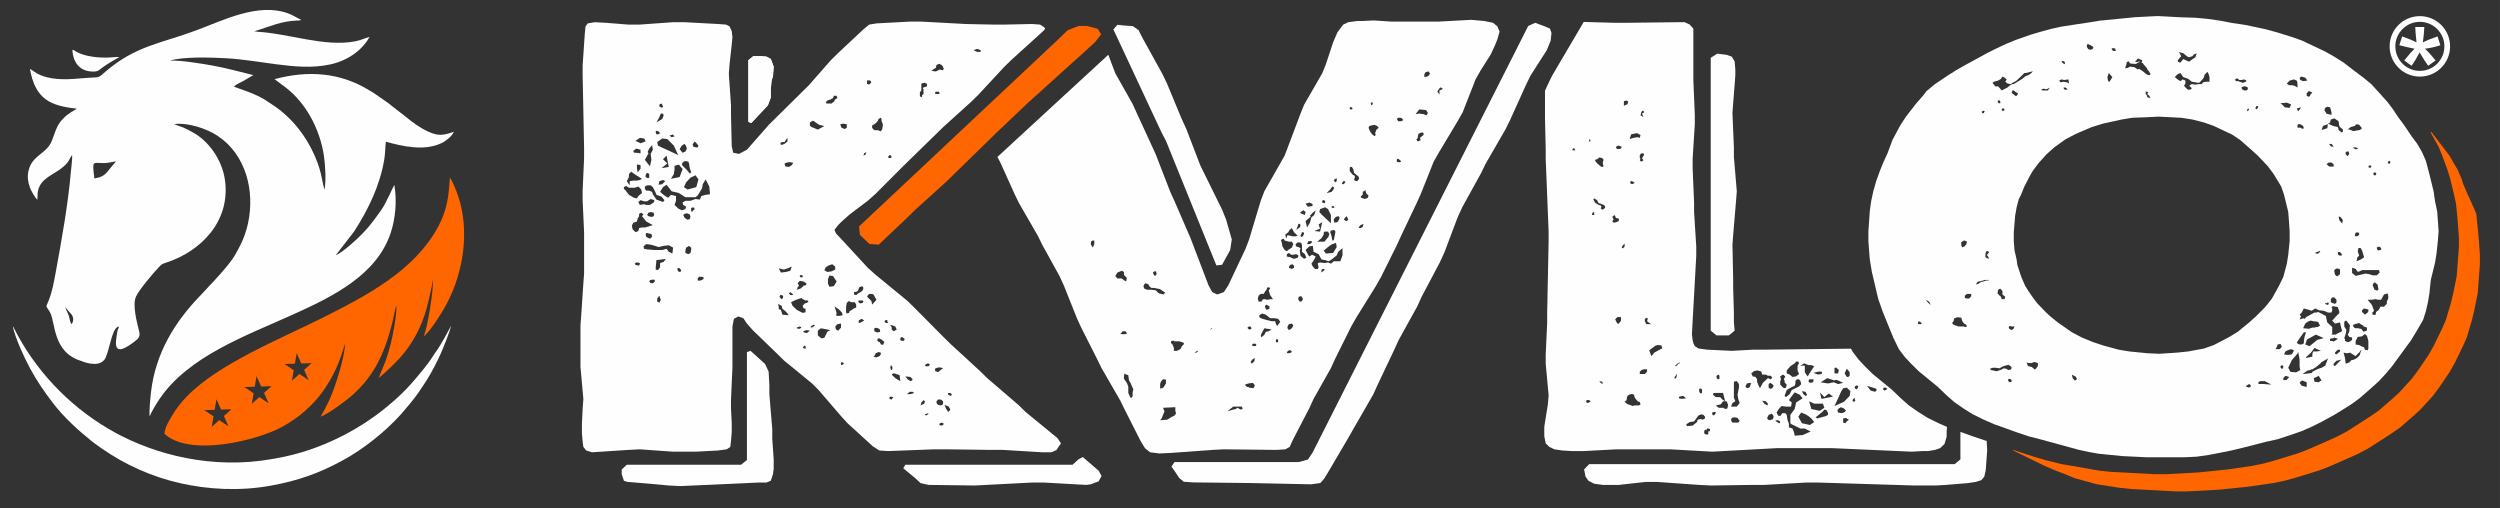
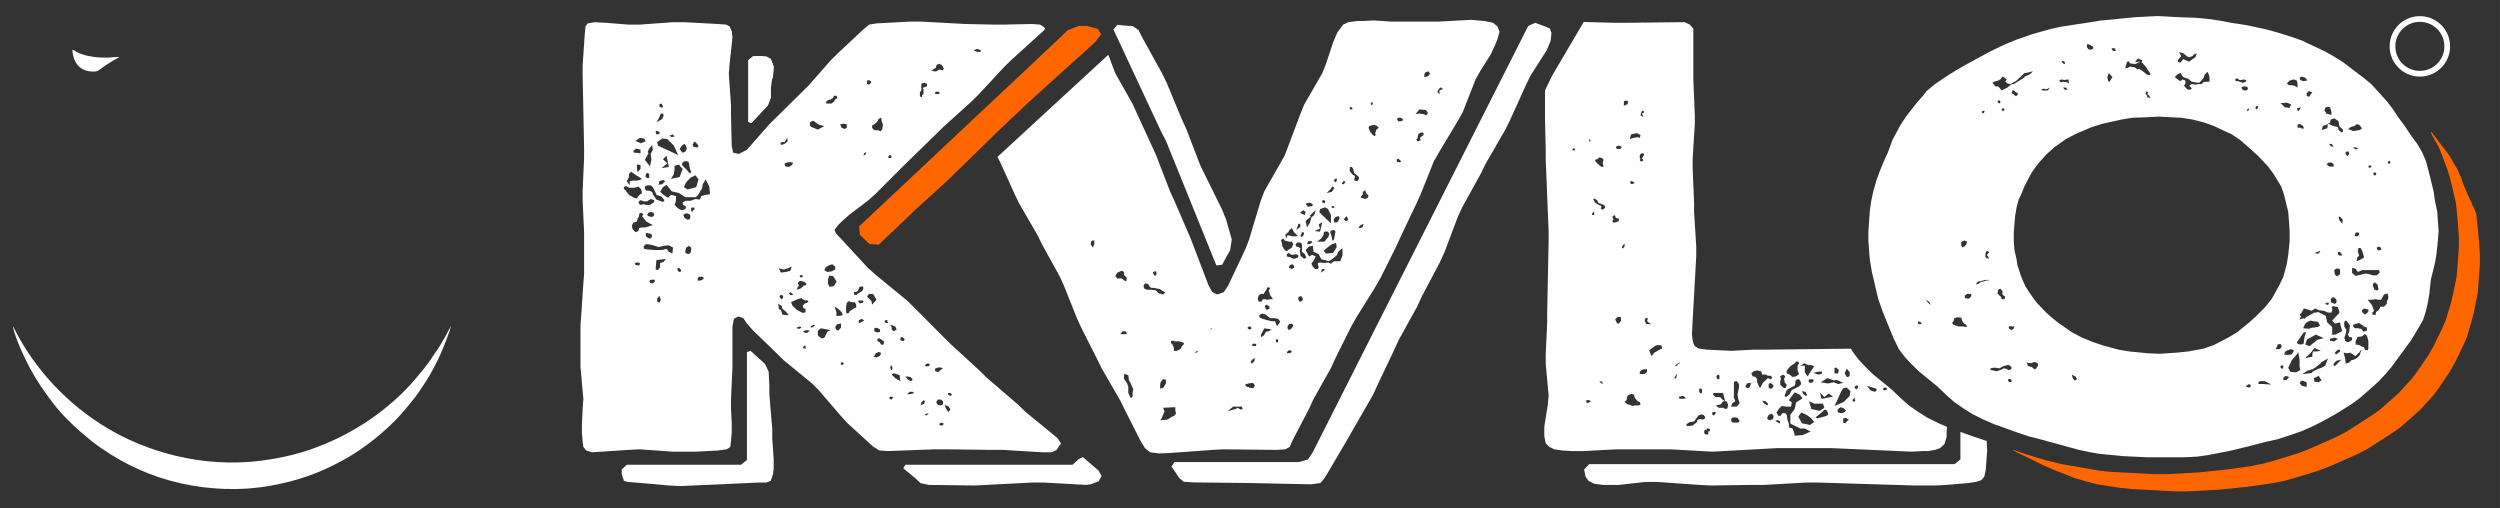
<svg xmlns="http://www.w3.org/2000/svg" xml:space="preserve" width="30.924mm" height="6.286mm" version="1.1" style="shape-rendering:geometricPrecision; text-rendering:geometricPrecision; image-rendering:optimizeQuality; fill-rule:evenodd; clip-rule:evenodd" viewBox="0 0 20989.5 4266.62">
  <rect x="0" y="0" width="20989.5" height="4266.62" fill="#333333" stroke="none" />
  <defs>
    <style type="text/css">
   
    .str0 {stroke:#FEFEFE;stroke-width:47.92;stroke-miterlimit:22.926}
    .fil0 {fill:none}
    .fil3 {fill:#FEFEFE}
    .fil4 {fill:#FF6600}
    .fil2 {fill:#FEFEFE;fill-rule:nonzero}
    .fil1 {fill:#FF6600;fill-rule:nonzero}
   
  </style>
  </defs>
  <g id="Camada_x0020_1">
    <g id="_2446448975120">
      <polygon class="fil0" points="-0,0 20989.5,0 20989.5,4266.62 -0,4266.62 " />
      <polygon class="fil1" points="16901.59,3777.31 17083.91,3837.1 17168.95,3861.95 17308.78,3896.83 17399.8,3911.83 17624.67,3951.61 17721.86,3961.59 18092.46,3981.54 18183.62,3981.54 18457.08,3966.61 18700.08,3941.7 18906.75,3911.83 19003.95,3891.88 19095.04,3866.97 19289.5,3807.24 19380.66,3772.35 19617.68,3667.82 19702.72,3622.96 19897.12,3498.41 19976.06,3443.63 20073.32,3358.99 20140.11,3299.19 20249.52,3179.67 20298.12,3114.91 20389.28,2980.52 20431.84,2905.79 20504.73,2756.33 20535.07,2686.62 20577.7,2542.19 20595.89,2467.52 20626.23,2318.06 20632.27,2238.45 20644.49,2074.05 20644.49,1994.37 20638.38,1909.66 20632.27,1830.04 20620.12,1710.52 20601.93,1625.88 20571.59,1501.32 20547.22,1421.64 20504.73,1307.13 20474.32,1232.4 20407.47,1112.88 20413.58,1107.85 20565.48,1307.13 20608.04,1381.8 20632.27,1421.64 20668.72,1506.28 20680.94,1546.12 20717.38,1630.76 20753.9,1710.52 20778.13,1765.29 20790.35,1795.16 20808.54,1974.48 20814.58,2054.1 20820.69,2138.81 20820.69,2218.49 20808.54,2382.88 20802.43,2462.5 20772.09,2611.96 20753.9,2686.62 20711.28,2831.06 20680.94,2900.77 20608.04,3050.23 20565.48,3124.89 20474.32,3259.42 20425.73,3324.1 20316.31,3443.63 20249.52,3503.43 20152.26,3588.07 20073.32,3642.85 19878.93,3767.4 19793.88,3812.19 19556.86,3916.72 19465.7,3951.61 19271.24,4011.41 19180.09,4036.32 19082.96,4056.2 18876.28,4086.14 18633.29,4110.98 18359.82,4125.91 18268.66,4125.91 17898.07,4106.02 17800.87,4096.05 17606.48,4066.18 17424.16,4016.43 17339.12,3981.54 17247.96,3946.65 17156.8,3906.81 16901.59,3782.33 " />
      <path class="fil2" d="M18294.79 144.44l142.94 4.89 101.13 9.77 101.27 14.59 101.13 19.55 101.27 14.66 95.3 19.48 89.32 19.55 89.39 24.37 124.89 39.03 83.49 29.32 196.43 92.78 77.45 43.92 77.31 48.73 101.34 78.12 65.5 48.8 65.5 53.76 53.55 58.58 83.35 92.65 47.58 63.53 41.81 63.4 47.51 63.46 65.64 97.6 47.58 63.4 41.68 73.24 29.8 68.42 29.8 112.2 35.7 146.41 11.81 83.01 17.92 82.94 11.95 165.95 -5.97 78.12 -11.88 112.2 -12.01 73.24 -35.7 146.41 -11.81 112.27 -11.95 73.17 -17.85 78.12 -23.82 73.24 -59.53 102.49 -41.74 68.35 -160.73 219.64 -53.62 63.4 -59.46 63.46 -59.59 53.69 -95.3 82.94 -65.5 48.87 -77.38 48.73 -71.47 43.92 -107.17 58.58 -77.51 39.03 -89.19 39.1 -83.49 29.25 -119.05 39.1 -89.32 19.48 -190.52 48.8 -101.27 24.43 -95.16 19.55 -101.34 19.55 -101.2 14.59 -101.2 4.89 -321.52 0 -202.47 -9.77 -196.57 -19.55 -83.35 -14.66 -89.32 -19.48 -321.52 -87.83 -95.3 -24.43 -101.2 -34.14 -190.52 -68.35 -89.32 -39.1 -89.39 -43.92 -77.31 -48.73 -77.45 -53.69 -71.47 -63.46 -65.5 -63.46 -160.8 -131.75 -59.53 -58.58 -59.53 -63.53 -47.58 -63.4 -47.65 -97.6 -89.32 -219.64 -35.77 -102.49 -17.85 -73.24 -17.85 -78.06 -17.85 -73.24 -17.85 -107.38 -5.97 -73.17 -5.97 -83.01 0 -82.94 5.97 -83.01 5.97 -87.83 11.81 -82.94 17.92 -83.01 23.82 -82.94 29.8 -83.01 29.73 -73.17 35.7 -78.12 41.74 -112.2 41.68 -78.12 23.76 -43.98 47.65 -73.1 83.49 -107.45 59.46 -68.28 29.86 -39.03 71.34 -58.58 101.27 -68.35 77.38 -48.8 77.45 -43.98 178.58 -97.6 77.45 -39.03 83.35 -39.1 83.35 -34.07 125.09 -43.98 83.35 -24.37 89.32 -24.43 89.32 -19.48 226.23 -34.21 89.32 -14.66 297.77 -29.25 190.52 -9.77 178.71 9.77zm-2185.44 2577.01l17.85 0 5.97 -4.89 0 -4.89 -11.81 -9.71 -12.01 -4.95 -5.91 9.84 0 9.71 5.91 4.89zm77.45 -180.62l23.76 19.55 -11.81 -24.43 -11.95 -9.71 -17.78 -9.77 17.78 24.37zm214.42 185.5l41.61 14.66 41.74 0 17.85 4.89 11.88 -4.89 -5.97 -14.66 -17.85 -9.77 -11.95 -14.59 -5.97 -14.66 -5.84 -19.55 -29.86 -4.82 -29.73 9.71 -5.91 24.37 -12.01 14.66 12.01 14.66zm71.34 -649.09l23.89 -9.84 5.97 -9.71 5.91 -4.95 5.97 -24.37 -23.82 -9.71 -23.76 14.59 0 24.43 5.84 19.55zm41.74 429.51l17.85 0 17.92 -19.55 0 -19.55 -35.77 0 -17.85 14.59 0 19.55 17.85 4.95zm101.2 -126.99l12.01 -9.71 35.63 -9.77 11.95 -4.89 17.85 0 5.91 -4.89 -35.7 0 -29.73 9.77 -29.8 4.82 -11.88 19.55 0 4.95 23.76 -9.84zm29.86 -1429.99l11.88 0 0 -4.89 5.91 -9.77 -5.91 -4.89 -5.97 0 -11.88 4.89 0 9.77 5.97 4.89zm53.49 1225.07l-5.91 -19.55 -11.95 -14.66 17.85 -19.48 -5.91 -14.66 -17.85 4.82 -5.97 19.55 0 29.32 29.73 14.66zm17.92 932.13l47.72 9.84 41.61 -14.66 17.85 -9.84 23.82 4.95 11.88 9.71 23.89 -4.82 5.84 -14.66 -5.84 -9.71 -17.92 -14.66 -23.82 4.82 -29.8 9.84 -23.82 14.53 -35.7 -4.82 -17.85 0 -17.85 4.82 -5.91 0 0 9.84 5.91 4.82zm35.7 -2381.73l23.82 0 29.8 34.14 47.72 -24.37 29.73 -24.43 5.84 0 5.97 -4.82 11.95 0 71.4 -43.98 29.86 -24.37 17.92 -4.89 23.76 -14.66 17.78 -19.55 -59.46 14.66 -11.95 0 -29.73 29.25 -41.74 39.03 -29.8 14.66 -11.81 9.84 -5.97 0 -23.76 -4.95 -17.92 -14.59 11.88 -19.55 -17.85 -14.66 -17.92 -9.77 -11.81 19.55 -23.89 14.66 -35.7 9.77 -11.95 9.71 23.82 29.32zm35.7 1757.01l12.01 9.84 5.91 19.48 23.82 0 5.97 -19.48 -23.89 -19.55 0 -29.32 -17.78 -19.55 -11.95 4.95 -5.97 4.89 -5.97 29.25 17.85 19.48zm-11.88 -1620.31l5.97 4.82 11.95 0 0 -14.66 -6.04 -9.71 -5.91 0 -11.95 4.89 5.97 14.66zm35.7 68.28l11.95 0 5.97 -9.71 -5.97 -9.84 -11.95 0 -5.91 4.89 0 9.77 5.91 4.89zm53.62 2274.42l11.95 4.82 11.81 -4.82 0 -9.77 -5.84 -9.77 -11.95 -4.89 -11.95 4.89 0 9.77 5.97 9.77zm17.92 -434.4l17.78 -4.89 5.97 -9.77 5.97 -14.59 -23.89 0 -17.78 -4.95 -5.97 9.84 0 9.71 17.92 14.66zm41.61 -1961.99l12.01 -9.84 5.84 -14.59 -17.85 -9.77 -17.85 -14.66 -11.95 0 -5.97 19.55 35.77 29.32zm-11.88 1293.36l17.85 78.06 6.04 43.92 23.69 73.24 12.01 34.21 29.73 68.28 23.89 39.03 47.51 68.42 29.86 39.03 65.43 68.28 35.7 34.21 71.47 58.58 119.12 82.94 83.42 43.92 95.23 39.03 89.32 29.32 125.09 34.07 89.32 14.66 148.78 14.66 101.27 4.89 148.85 -9.71 95.23 -9.84 131.07 -24.37 83.35 -29.25 131 -68.35 71.4 -43.92 95.3 -78.06 59.59 -53.76 77.38 -78.06 53.55 -68.28 59.59 -107.45 35.7 -73.24 29.86 -112.2 11.81 -73.24 11.88 -117.15 0 -82.94 -5.91 -83.01 -5.97 -78.12 -35.7 -146.34 -23.76 -68.35 -65.57 -107.38 -47.65 -63.4 -83.35 -87.9 -59.53 -53.76 -89.32 -77.99 -65.57 -43.98 -154.75 -73.17 -83.35 -29.32 -95.3 -24.37 -95.3 -14.66 -190.52 -9.71 -89.32 4.82 -131 4.89 -89.32 14.66 -154.82 34.14 -95.23 29.25 -136.97 58.58 -83.35 43.92 -95.3 68.35 -65.5 58.58 -65.57 73.17 -47.65 63.53 -17.78 29.25 -53.62 102.49 -29.73 73.17 -17.92 34.21 -17.85 68.28 -11.88 68.35 -5.97 68.35 -5.97 73.24 0 73.17 5.97 78.12zm113.22 971.22l35.7 9.77 0 4.89 5.84 0 12.01 14.66 11.88 -4.89 17.92 -24.43 0 -24.37 -29.8 -9.77 -23.82 9.77 -23.89 0 -17.85 -4.89 12.01 29.25zm119.05 -2313.45l47.65 0 17.78 -24.37 -17.78 9.77 -17.92 4.89 -11.88 -4.89 -6.04 0 -17.78 4.89 5.97 9.71zm154.75 -68.28l23.89 -4.89 29.73 4.89 17.85 9.71 -5.97 -34.14 -35.7 4.89 -23.76 -4.89 -17.92 9.77 11.88 14.66zm17.92 -161.07l17.85 9.71 0 -19.48 -17.85 -9.77 -5.97 4.89 -5.91 0 11.88 14.66zm11.88 219.64l17.85 4.82 11.88 -4.82 -17.78 -14.66 -17.85 0 5.91 14.66zm71.47 2425.71l17.85 19.48 11.88 -4.89 5.97 -9.77 -11.88 -19.48 -29.8 -14.66 5.97 29.32zm131.07 -2762.51l17.78 4.89 17.92 -4.89 5.91 -9.77 0 -9.71 -23.82 -14.66 -23.82 -9.84 -5.97 14.66 0 9.84 12.01 19.48zm166.7 268.38l11.81 4.95 23.89 -39.03 -29.73 -34.21 -12.01 34.21 6.04 34.07zm41.68 -253.78l23.76 0 -5.91 -19.48 -17.85 -4.89 -11.95 4.89 0 4.89 11.95 14.59zm124.96 141.59l17.85 -9.77 35.7 4.89 29.86 19.48 5.97 -4.82 5.97 0 29.73 19.48 35.7 29.32 5.97 0 11.95 4.89 11.81 -9.77 -17.78 -29.25 -5.97 -4.89 -5.97 -9.77 0 -4.89 -29.73 -34.21 -5.97 -9.71 -11.95 -4.95 6.04 -9.71 0 -9.77 -35.77 -14.59 -23.82 29.25 17.85 0 17.92 -4.89 5.97 4.89 -17.92 4.82 -11.95 9.84 -5.91 0 -12.01 4.82 0 -4.82 -29.73 0 -11.81 -9.84 -5.97 -9.71 -6.04 0 -11.88 9.71 0 9.84 -11.88 39.03 23.76 -4.89zm160.8 234.3l0 9.71 5.97 4.89 17.92 4.95 5.84 4.82 -5.84 -9.77 -5.97 -14.59 -17.92 -14.66 5.97 -4.89 0 -4.89 5.97 -4.89 -5.97 0 -5.97 -4.89 -11.88 0 0 19.55 11.88 14.66zm256.02 -136.7l23.82 14.59 17.92 -14.59 23.82 9.77 0 24.37 -11.95 19.55 17.85 19.48 17.85 14.66 23.82 -4.82 5.97 -9.84 -17.78 -14.59 0 -9.77 17.78 -9.71 29.8 4.82 29.73 -4.82 23.82 0 11.95 -14.66 23.89 -4.89 29.73 0 0 -39.03 -6.04 -19.55 -5.91 -14.66 -5.97 -9.77 -23.82 24.43 -5.91 24.37 -11.95 14.66 -17.78 19.55 -12.01 9.71 -59.53 -9.71 -29.8 -24.43 -41.61 -14.59 -23.89 -34.21 -23.82 9.77 -23.76 24.43 23.76 19.48zm5.97 -146.41l11.88 4.82 5.97 0 23.89 -29.25 41.61 19.55 12.01 0 17.78 -14.66 29.8 -19.55 11.88 -34.14 -23.76 9.77 -11.95 14.66 -29.73 9.71 -17.92 -9.71 -29.73 -24.43 -35.7 -9.71 17.78 34.14 -23.82 29.25 -5.97 9.77 5.97 9.77zm482.25 161l23.89 0 5.97 4.95 5.97 0 23.76 9.71 23.89 -9.71 5.91 -4.95 0 -4.82 -17.85 -9.77 -23.76 4.89 -17.92 0 -17.85 -14.66 -17.85 9.77 5.84 14.59zm53.62 68.42l17.92 9.71 17.85 0 11.95 -9.71 0 -14.66 -17.85 -9.77 -17.85 0 -17.85 9.77 5.84 14.66zm53.62 2503.77l17.92 -4.89 0 -14.59 -11.95 -9.84 -17.85 9.84 -11.88 9.71 23.76 9.77zm0 -2328.11l5.97 -9.77 -11.88 -4.89 0 4.89 -5.97 4.95 0 14.59 11.88 -9.77zm71.47 -9.77l11.88 -19.55 -5.91 -4.82 -11.88 0 -5.97 9.77 0 14.59 11.88 0zm53.62 2308.56l65.5 4.89 -53.62 -29.25 -41.61 0 -12.01 9.71 0 14.66 41.74 0zm136.9 -292.81l17.85 -19.55 -5.84 -14.59 -5.97 -9.77 -23.89 4.89 -5.84 19.48 -12.01 19.55 35.7 0zm12.01 161l11.81 4.95 5.97 -14.66 0 -9.77 -5.97 -4.89 -11.81 0 -5.97 9.84 0 4.82 5.97 9.71zm17.78 -2206l11.95 14.66 41.61 4.89 12.01 -29.32 -35.7 -14.59 -53.62 4.82 23.76 19.55zm5.97 2308.56l5.97 -4.89 17.92 0 5.84 -9.77 11.95 -9.77 -5.97 -9.71 -5.97 0 -11.88 -4.89 -11.88 4.89 -11.95 14.66 0 9.71 5.97 9.77zm29.73 -214.76l35.7 -4.82 11.95 -19.62 5.97 -14.59 -23.76 -9.77 -29.86 9.77 -17.85 9.71 -11.88 24.5 29.73 4.82zm11.95 -2264.65l23.76 0 23.89 4.89 23.89 14.66 0 -39.1 -6.04 -19.48 -23.82 -9.77 -35.77 9.77 -23.69 24.37 17.78 14.66zm11.95 2406.16l47.58 4.89 35.77 -19.55 -5.97 -29.19 0 -58.58 -5.97 -34.21 -5.97 -29.32 -5.84 9.77 0 4.89 -6.04 4.95 -11.88 14.59 -29.86 34.14 -29.73 63.46 17.92 34.14zm65.43 -234.24l11.95 4.89 17.92 0 17.85 -9.77 0 -19.48 5.91 -34.21 11.95 -39.03 -17.85 0 -47.72 68.35 -11.88 19.55 11.88 9.71zm0 -1952.29l11.95 -14.59 11.95 -19.55 -35.77 9.71 11.88 24.43zm17.92 136.63l17.78 9.77 12.01 -4.82 -6.04 -19.55 -23.76 -14.66 -17.92 0 -5.84 9.71 0 19.55 23.76 0zm11.95 2167.04l41.61 9.77 0 -39.1 -35.77 -14.59 -11.81 4.89 -11.95 14.66 17.92 24.37zm11.81 -566.14l6.04 0 5.91 4.89 5.97 -4.89 5.97 -9.71 71.4 -39.1 17.85 0 12.01 -4.89 29.73 14.66 35.7 19.48 11.95 53.76 41.68 39.03 0 53.69 -5.97 9.71 35.7 0 5.97 -4.82 47.65 -24.43 -11.95 -43.98 -5.97 -29.19 -41.61 9.71 -23.82 -24.37 29.73 -34.21 29.73 -29.25 0 -14.66 -5.91 -14.66 -5.97 -19.55 -11.88 -4.82 -5.97 0 -23.76 -4.89 -11.95 9.71 0 4.95 5.97 0 0 19.55 -5.97 19.48 -29.8 0 -35.77 -14.66 -41.68 -4.82 -29.73 -14.66 -29.73 19.48 -29.73 -9.77 -35.77 -9.71 -17.85 34.14 -17.92 19.55 5.97 4.89 5.97 9.71 0 4.95 -5.97 0 0 4.82 -5.97 14.66 29.73 -9.77zm-23.76 -2001.09l23.76 9.71 35.84 -4.82 -17.92 -24.43 -35.7 -9.77 -11.95 14.66 5.97 14.66zm59.59 2464.74l35.7 -4.89 5.84 -4.89 0 -4.89 17.92 -9.77 29.86 -14.59 29.73 -9.77 17.78 -9.71 6.04 -4.95 5.91 0 23.82 -63.46 -59.53 34.21 0 4.89 -41.68 34.14 -23.89 14.66 -5.97 4.89 -11.81 0 -5.97 4.82 -23.76 4.89 -41.81 29.32 41.81 -4.89zm11.81 -375.76l29.73 -9.84 17.92 0 11.95 -4.82 11.95 0 11.81 -4.89 5.97 -4.95 5.97 0 -17.78 -34.07 -35.77 -4.95 -23.82 -4.82 -5.97 0 -23.76 9.77 0 4.89 -6.04 0 -11.88 9.71 -17.92 39.03 47.65 4.95zm5.97 146.34l65.57 -53.69 53.49 -14.59 -65.43 -29.32 -71.4 39.1 -6.04 4.82 0 4.95 -11.88 34.14 35.7 14.59zm-23.82 97.67l47.58 -9.84 0 -19.41 5.97 -24.5 29.8 0 35.77 -4.82 -53.62 -24.43 -29.73 39.1 -41.68 39.03 0 4.89 5.91 0zm17.85 -2191.48l11.95 -9.71 0 -4.95 5.97 -9.71 11.81 -9.77 -5.84 -4.89 -23.89 -9.71 -17.85 19.48 0 19.55 17.85 9.71zm47.65 2391.57l35.7 4.82 11.95 -9.71 11.95 -4.89 -23.89 -39.03 -41.61 19.55 5.91 29.25zm23.89 -1073.78l17.78 -9.71 0 -4.89 5.97 -4.95 0 -4.82 -5.97 0 -5.97 4.82 -17.85 4.95 -5.91 4.89 -5.97 0 0 4.82 17.92 4.89zm83.35 -1054.16l5.91 -34.21 -41.74 14.66 -11.81 34.14 47.65 -14.59zm-5.97 -122.11l41.68 9.84 0 -19.55 -5.91 -24.37 -6.04 -19.55 -23.76 -4.95 -17.92 9.84 -5.91 19.48 17.85 29.25zm-5.97 1600.9l5.97 0 5.97 4.89 11.88 -4.89 0 -14.66 -11.88 0 -5.97 4.95 -11.95 0 0 4.82 5.97 4.89zm29.73 -1156.72l35.7 0 0 -19.48 -17.78 -14.66 -23.82 0 -17.85 14.66 23.76 19.48zm29.86 -341.61l41.61 9.71 5.97 24.43 23.82 19.48 5.97 0 5.97 -4.82 0 -19.55 -23.89 -19.55 0 -4.82 -5.97 0 -5.91 -43.92 -35.7 -24.43 -29.73 9.77 -6.04 24.37 -5.97 4.89 -11.88 4.89 41.74 19.55zm-17.85 170.77l23.69 4.95 -11.81 -19.55 -5.97 -4.95 -17.92 0 0 4.95 12.01 14.59zm11.88 1635.11l11.81 4.82 23.89 -14.66 11.88 -9.71 -17.85 -4.89 -11.88 -4.89 -6.04 4.89 -29.73 4.89 0 19.55 17.92 0zm-5.97 -322.2l11.95 4.95 17.85 4.82 11.88 -9.77 0 -24.37 -17.85 -19.55 -17.85 0 -11.88 14.66 0 24.37 5.91 4.89zm29.8 532l23.76 -24.37 29.8 -29.25 -41.68 9.71 -23.89 24.37 0 14.66 12.01 4.89zm0 -766.24l17.85 14.66 23.76 -19.55 0 -39.03 -5.97 -4.89 -5.91 0 -11.88 -4.89 -11.95 4.89 -11.88 9.71 0 14.66 5.97 24.43zm11.88 668.7l29.73 -24.5 0 -14.66 -17.85 0 -11.88 9.84 -11.88 14.66 0 9.71 11.88 4.95zm23.76 -829.77l17.92 0 5.97 -4.89 -5.97 -9.77 -11.95 -14.59 -17.85 0 0 19.55 11.88 9.71zm0 -297.7l23.89 29.25 5.97 -29.25 -17.92 -24.43 -11.95 -4.89 -5.91 0 5.91 29.32zm47.72 1156.72l5.91 48.73 29.8 -9.71 17.92 -19.55 23.76 -4.82 5.97 -4.95 11.88 -4.89 12.01 -9.71 17.78 -19.55 5.91 -24.43 6.04 -9.71 0 -9.84 -17.92 24.5 -11.81 9.71 -17.92 19.55 -47.72 -29.25 -17.85 4.82 -11.88 0 -23.89 -4.82 12.01 43.92zm0 -156.18l0 14.66 23.76 9.71 5.97 0 5.97 -4.89 5.91 0 17.92 -14.66 0 -19.48 -23.82 -4.89 -11.95 -19.55 11.95 -24.37 5.91 -53.69 -29.73 -39.03 -5.97 0 -11.88 9.77 0 39.03 17.85 29.25 -5.97 34.21 -11.88 34.14 5.97 9.77zm23.76 -1537.5l11.95 -19.41 -5.97 -19.55 -11.88 0 -11.95 4.89 0 19.48 17.85 14.59zm5.97 -224.46l17.85 4.89 23.89 9.77 23.76 -4.89 29.8 -4.89 17.92 -14.59 -23.89 -29.32 -23.82 -4.89 -11.88 14.66 -35.77 9.71 -23.82 19.55 5.97 0zm59.59 1229.96l83.35 -19.55 29.73 4.89 29.8 9.77 35.7 0 23.82 -24.43 -5.97 -19.55 -142.81 0 -17.92 9.84 -17.78 4.82 -17.92 -24.37 -11.95 -4.89 -17.85 -4.89 0 43.98 29.8 24.37zm-5.97 439.22l29.73 0 11.95 4.95 11.95 0 17.85 24.37 29.73 -9.77 0 -24.43 -11.88 -4.82 -17.85 -4.89 0 -4.95 -5.97 -4.82 -17.92 -9.77 -11.88 -9.77 -35.7 9.77 -11.88 4.89 -5.97 9.71 17.85 19.55zm0 -1503.29l17.85 0 6.04 -4.82 0 -4.89 -17.92 -4.89 -23.82 0 17.85 14.59zm5.97 732.17l5.91 0 17.85 -4.89 0 -4.89 5.97 -4.89 0 -14.66 -17.85 -4.82 -11.88 4.82 -5.97 14.66 0 9.77 5.97 4.89zm29.73 912.71l17.92 9.71 23.82 9.84 5.91 19.41 23.82 4.95 5.91 -14.66 0 -63.4 -11.88 -43.92 -17.85 -14.66 -23.76 19.48 -35.7 4.89 -17.92 34.21 0 29.25 29.73 4.89zm11.88 -717.51l29.86 -19.48 -17.85 -58.58 -12.01 -19.55 -17.85 0 -5.84 29.25 11.81 34.21 -17.85 19.48 0 14.66 -5.97 14.66 35.7 -14.66zm23.89 449.06l5.97 9.71 11.88 0 17.85 -14.59 5.91 -9.77 0 -14.66 -35.63 -9.71 -11.95 9.71 -5.91 9.77 0 9.77 11.88 9.77zm71.47 -68.35l17.85 48.8 -17.85 19.55 5.91 4.89 0 9.77 23.82 0 5.97 -24.43 23.76 -19.55 11.95 -24.37 29.73 0 23.89 -24.43 0 -19.48 11.95 -24.37 0 -24.5 -6.04 -19.48 -11.88 4.89 -17.92 4.89 -23.82 43.92 -23.69 0 -23.89 -4.89 -29.73 4.89 -35.77 0 35.77 43.92zm-17.92 -1151.9l5.91 0 6.04 -4.82 0 -9.71 -6.04 -4.89 -11.88 0 -5.97 9.71 0 4.89 11.95 4.82zm35.77 1015.2l0 4.95 17.85 9.71 11.88 0 6.04 -4.82 0 -9.84 -6.04 -34.07 -23.82 -19.55 -11.88 9.71 -5.97 14.66 11.95 29.25zm0 -951.67l11.88 0 5.97 -9.77 0 -9.77 -11.95 -4.89 -5.91 0 -5.97 9.77 0 4.89 5.97 9.77zm29.73 629.61l11.88 0 17.85 -4.89 0 -14.66 -11.88 -9.77 -11.81 0 -12.01 4.95 0 9.71 5.97 14.66zm95.36 -727.21l5.84 0 5.97 -9.77 0 -4.89 -5.97 -9.71 -11.81 4.82 0 4.89 -6.04 9.71 12.01 4.95z" />
-       <polygon class="fil2" points="14363.01,485.31 14417.64,450.42 14496.58,460.46 14539.21,475.4 14563.51,515.24 14569.55,584.95 14569.55,629.74 14563.51,714.38 14551.29,868.87 14545.32,948.48 14557.4,1237.36 14557.4,1317.04 14581.77,1605.92 14575.66,1685.61 14551.29,1974.48 14545.32,2054.1 14551.29,2342.97 14551.29,2422.66 14557.4,2621.87 14557.4,2701.56 14563.51,2776.29 14514.84,2816.13 14411.54,2816.13 14363.01,2776.29 " />
      <path class="fil2" d="M13342.17 3896.83l3068.49 0 48.6 -39.77 0 -230.91 102.22 36.65 103.24 34.82 15.07 3.87 4.21 80.84 -5.97 79.62 -6.11 84.71 -12.15 54.84 -24.37 29.86 -48.53 14.93 -66.86 9.91 -182.31 15 -85.05 4.89 -182.31 0 -808.12 -24.84 -97.2 0 -352.41 19.96 -97.26 0 -352.34 4.89 -97.26 -4.89 -352.41 -24.91 -97.2 0 -224.87 24.91 -133.65 0 -72.9 -9.98 -48.6 -24.91 -24.3 -34.82 -12.15 -59.8 42.49 -44.87zm3152.45 -667.35l12.15 4.95 12.08 -4.95 0 -9.98 -5.97 -9.91 -12.15 -5.02 -12.22 5.02 0 9.91 6.11 9.98z" />
      <path class="fil2" d="M13554.82 191.48l97.26 0 431.41 -4.95 60.75 0 42.56 19.89 30.34 34.89 0 433.31 12.15 288.81 0 79.75 -18.19 288.81 0 79.69 12.15 288.88 0 79.69 18.19 288.81 0 79.75 -36.45 657.37 6.11 49.82 6.04 24.91 12.15 24.91 30.41 19.89 72.9 9.98 206.61 9.98 182.24 -9.98 97.2 0 719.88 -8.21c1.43,0.81 3.46,0.68 4.21,2.51l10.11 20.63 48.6 64.75 60.75 64.75 60.75 59.8 164.05 134.46 66.86 64.68 72.9 64.82 79.01 54.71 78.94 49.82 91.16 44.8 70.86 31.02 -2.99 38.76 0 44.87 -18.12 59.66 -36.45 34.89 -42.63 14.93 -60.75 9.98 -48.6 0 -85.05 4.95 -674.47 -29.86 -455.64 0 -546.94 29.86 -352.41 -19.89 -449.6 0 -279.51 14.93 -91.16 0 -85.05 -4.95 -66.79 -9.98 -42.56 -19.89 -30.41 -29.93 -12.08 -59.73 0 -79.75 30.34 -189.24 6.11 -74.73 -24.37 -263.9 0 -79.69 12.15 -263.97 0 -79.69 12.22 -607.62 0 -79.69 -24.37 -607.55 0 -79.75 -6.11 -263.97 0 -231.52 21.31 -47.17 39.03 -80.09 264.92 -450.21 258.06 7.19zm-328.04 1070.79l-12.15 -19.96 -12.22 9.98 0 9.98 24.37 0zm97.13 2121.63l18.26 -5.02 12.22 -9.98 -12.22 -9.91 -18.26 0 -5.97 4.95 0 9.98 5.97 9.98zm24.37 -2191.41l6.11 -14.86 -12.22 -9.98 0 14.93 6.11 9.91zm36.45 612.57l0 -19.82 -6.11 -5.02 -6.04 5.02 -6.11 9.91 0 9.91 18.26 0zm6.11 -104.53l30.34 19.89 18.26 5.02 6.11 9.91 -6.11 14.93 12.08 10.05 12.22 -5.02 12.15 -9.91 0 -14.93 -12.15 -10.05 -24.3 -9.91 -18.26 -5.02 -12.08 -24.91 -24.37 -14.93 -6.11 5.02 0 4.95 12.22 24.91zm6.04 -343.65l18.19 19.96 24.37 19.89 12.08 4.95 6.11 0 6.11 -9.91 -6.11 -9.98 0 -24.91 6.11 -14.93 -12.22 -14.93 -24.23 -4.95 -18.19 14.93 -18.26 4.95 6.04 14.93zm42.56 1857.67l18.19 9.98 -6.11 -19.96 -24.23 -4.95 12.15 14.93zm109.35 -1344.67l24.3 -5.02 18.19 -9.91 0 -19.96 -24.23 -4.95 -6.11 -14.93 -6.11 -10.05 -18.26 14.93 12.22 24.98 -6.11 0 0 4.95 -6.11 9.98 12.22 9.98zm24.3 836.69l12.22 14.93 18.19 -19.96 6.04 -9.91 0 -29.86 -30.34 0 -18.26 19.89 12.15 24.91zm0 -1459.24l12.22 4.95 24.23 -4.95 6.11 -14.93 -24.37 -10.05 -18.19 5.02 -6.04 14.93 6.04 5.02zm48.67 836.63l5.97 0 12.22 -14.93 0 -24.84 -18.19 19.96 -6.11 14.93 6.11 4.89zm30.34 -1205.19l6.11 0 6.04 -5.02 6.11 -19.89 -12.15 -9.98 -24.37 5.02 0 39.77 18.26 -9.91zm12.15 2515.04l18.19 5.02 24.37 9.91 18.19 -4.89 36.45 0 12.15 -10.05 -6.11 -19.89 -6.04 0 -12.08 -5.02 -24.37 -29.86 -6.11 -24.84 -12.08 -5.02 -12.15 0 -18.26 5.02 -12.15 9.91 -6.04 14.93 0 14.93 -6.11 9.98 -12.15 9.98 24.3 19.89zm48.67 -2236.14l30.34 -5.02 12.08 0 12.15 5.02 6.11 -24.84 -24.23 -10.05 0 -4.95 -6.11 0 -48.6 9.98 -12.22 39.84 30.48 -9.98zm-6.11 388.45l6.11 -4.95 12.08 -4.95 -12.08 -9.98 -12.22 -5.02 -12.15 0 0 19.96 18.26 4.95zm103.24 1593.77l18.26 -19.96 0 -19.89 -24.37 0 -18.19 4.89 -18.26 15 0 19.96 42.56 0zm-30.34 -1783.01l18.26 -9.98 -12.22 -19.89 6.11 -4.95 0 -5.02 12.08 -14.93 -5.97 -14.93 -18.26 0 -12.22 14.93 0 24.91 6.11 4.95 -6.11 14.93 12.22 9.98zm18.26 -373.52l-12.22 -29.86 18.19 -9.98 -5.97 -14.93 -12.22 4.95 -6.04 9.98 -6.11 24.91 24.37 14.93zm24.23 1738.14l42.56 0 -18.26 -9.98 -18.19 -14.93 6.11 -19.89 -6.11 -10.05 -18.26 10.05 0 19.89 12.15 24.91zm42.56 268.92l24.37 -29.86 54.64 -29.93 12.15 -4.95 -6.11 -24.91 -36.45 -4.95 -6.04 4.95 -6.11 0 -54.71 39.84 18.26 49.82zm206.54 184.21l6.11 -14.93 0 -19.82 -6.11 4.89 0 5.02 -5.97 9.91 -6.11 5.02 0 14.93 12.08 -5.02zm-5.97 -104.46l0 4.89 12.08 -4.89 6.11 -5.02 6.04 -9.98 12.22 -4.95 5.97 -5.02 -12.08 0 -6.11 5.02 -12.15 4.95 0 4.95 -6.11 5.02 -12.08 5.02 6.11 0zm54.64 278.83l36.45 -4.95 -24.3 -19.96 -30.34 5.02 -6.11 4.89 0 10.05 24.3 4.95zm42.49 224.12l0 5.02 48.67 -5.02 36.38 -29.86 6.11 -19.96 24.37 -4.95 18.19 4.95 18.26 -9.98 0 -14.93 -12.22 -14.93 -18.26 -4.95 -24.23 9.98 -36.45 49.75 -36.45 5.02 -30.41 19.89 6.04 9.98zm109.41 -273.94l12.08 4.95 6.11 -9.91 0 -24.91 -18.19 -9.91 -6.11 9.91 0 14.93 6.11 14.93zm48.53 348.67l18.26 0 6.11 -9.98 -6.11 -14.93 12.22 0 6.04 -9.98 0 -9.98 -12.15 -5.02 -12.15 0 -6.11 10.05 0 4.95 -6.11 -4.95 -5.97 0 -6.11 9.91 0 19.96 12.08 9.98zm66.92 -159.37l12.15 -9.98 6.11 -14.93 0 -5.02 -12.22 0 -18.26 5.02 0 14.93 12.22 9.98zm18.26 -154.48l36.45 0 18.26 19.96 24.23 14.93 -18.26 0 -18.19 24.91 -18.26 5.02 -24.23 5.02 24.23 19.82 42.56 0 0 5.02 18.26 5.02 12.08 -5.02 6.11 -29.86 -12.22 -29.93 -12.08 0 -18.26 -69.71 -78.94 0 -6.11 15 24.37 19.82zm12.08 -154.35l6.11 5.02 12.15 -5.02 0 -24.84 -6.11 -10.05 -18.26 10.05 0 14.93 6.11 9.91zm127.67 368.56l48.53 0 12.15 -14.93 -18.26 -24.91 -24.23 -4.95 -24.3 4.95 -6.11 19.89 12.22 19.96zm36.45 -134.46l24.23 -29.86 -12.15 -34.89 -6.11 -34.82 12.22 -59.8 0 -29.86 -18.19 -24.91 -24.37 4.95 0 134.46 12.15 29.86 -24.23 15 -12.22 29.86 48.67 0zm78.94 -159.37l12.22 5.02 18.19 -10.05 6.04 -19.89 6.11 -9.98 -12.15 -4.95 -24.3 4.95 -12.15 24.98 6.04 9.91zm54.64 -94.69l24.37 5.02 12.15 19.96 0 19.89 12.08 29.86 12.22 24.98 24.23 -44.87 42.63 -39.91 24.3 10.05 12.15 -14.93 -12.15 -14.93 -24.3 0 -18.26 -10.05 -30.34 0 -6.11 -24.84 -30.34 -9.98 -30.48 4.95 -24.23 19.96 12.08 24.84zm97.26 229.15l24.3 15 6.11 -10.05 0 -4.95 -18.26 -19.96 -30.34 -4.95 18.19 24.91zm30.41 134.46l18.19 4.95 24.37 -9.91 5.97 -19.96 -5.97 -14.93 -12.22 -9.91 -24.23 9.91 -12.22 24.91 6.11 14.93zm18.19 -259.01l18.26 -4.89 12.08 -19.96 -12.08 -14.93 -18.26 -9.98 -12.08 9.98 0 29.86 12.08 9.91zm60.82 278.97l12.15 9.91 5.97 0 6.11 -4.95 -6.11 -14.93 -12.08 -5.02 -12.15 0 -12.15 5.02 18.26 9.98zm6.04 -54.78l18.19 4.89 18.26 -24.84 24.3 0 12.15 14.93 6.11 39.84 12.15 34.89 0 29.86 30.34 9.91 12.22 29.93 5.97 29.86 66.92 -4.95 66.79 -29.86 -48.53 -24.98 -36.52 0 -60.75 -29.86 -12.15 -4.95 -12.22 -9.98 0 -69.71 36.45 -49.75 12.22 -54.84 54.71 -34.82 -24.3 -29.86 -42.63 -19.96 -30.34 39.77 -18.19 24.98 24.3 19.89 -6.11 34.89 -42.56 0 -36.45 -5.02 -24.23 24.98 -18.26 29.86 12.15 24.91zm42.56 -234.1l12.08 5.02 12.15 -5.02 6.11 -24.91 -18.26 -19.89 0 -15 -6.11 -9.91 12.22 -24.98 -18.19 -14.93 -24.37 14.93 6.11 24.98 0 4.95 -6.11 9.98 0 29.86 24.37 24.91zm24.23 79.62l30.48 -24.84 18.19 -34.82 60.75 -29.86 18.19 -19.96 -6.04 -24.91 -12.15 -14.93 -18.26 0 -12.15 14.93 0 19.89 -6.11 19.96 -24.23 9.91 -42.56 24.98 -18.26 49.75 12.15 9.91zm30.48 -189.24l24.23 19.96 30.41 -5.02 24.3 -19.82 -12.15 -29.93 0 -39.77 12.15 -19.96 -6.04 -15 -18.26 0 -12.22 15 -36.45 24.84 -30.34 34.89 0 24.91 24.37 9.91zm103.24 408.4l66.79 14.93 36.52 -24.84 -24.37 -29.93 -24.23 -19.96 -24.37 -14.86 -36.45 -14.93 -24.23 34.82 30.34 54.78zm0 -483l24.37 0 0 54.71 12.08 19.89 12.15 14.93 24.3 -39.77 30.41 -44.87 -24.37 -9.91 -24.23 0 -36.45 -14.93 -36.45 24.84 18.19 -4.89zm12.15 238.99l18.19 14.93 12.15 -5.02 0 -4.89 -12.15 -24.91 -30.34 -5.02 12.15 24.91zm48.6 -99.57l12.15 4.95 18.26 -4.95 6.04 -9.98 0 -14.93 -36.45 0 -6.04 14.93 6.04 9.98zm18.19 224.12l66.92 14.93 5.97 0 6.11 -5.02 30.41 -19.96 -12.15 -34.82 -72.9 0 -42.56 -19.96 18.19 64.82zm54.71 -288.94l30.41 -4.89 6.04 -10.05 -6.04 -9.91 -24.3 0 -42.56 9.91 36.45 14.93zm-6.04 368.56l72.97 -19.96 18.19 -9.91 0 -14.93 -6.11 -14.93 -6.11 -9.98 -18.19 -5.02 -12.15 15 -60.82 49.82 12.22 9.91zm36.45 -164.33l97.2 -19.89 -36.45 -24.98 -36.45 29.86 -36.52 -39.77 12.22 54.78zm54.71 -129.51l48.6 -9.91 36.45 14.93 42.49 -9.98 -30.34 -14.93 -24.37 -9.98 -12.08 0 -6.11 4.95 -60.75 -19.96 -54.71 34.96 60.82 9.91zm133.65 154.42l48.6 -49.82 6.11 -39.84 -30.34 -29.86 -30.48 5.02 -18.26 29.86 -24.23 54.78 -30.41 64.68 79.01 -34.82zm-48.6 -239.06l6.04 -29.93 -24.23 -19.82 -12.22 4.89 0 44.87 30.41 0zm0 328.72l30.34 4.95 18.26 -4.95 18.26 -14.93 -18.26 -19.96 -24.37 -9.91 -18.19 9.91 -12.15 14.93 6.11 19.96zm60.75 89.59l12.22 -14.93 18.19 -14.93 -12.22 -4.95 -12.08 -9.98 -24.37 4.95 0 34.89 18.26 4.95zm12.22 -388.45l12.08 0 12.15 -9.91 0 -29.93 -24.23 -29.86 -18.26 39.84 18.26 29.86zm54.64 209.19l12.15 -5.02 6.11 -9.91 -6.11 -5.02 0 -14.93 -12.15 9.98 -6.11 9.98 0 4.95 6.11 9.98zm18.26 -109.62l6.04 5.02 12.15 -9.91 6.04 -14.93 -12.15 -10.05 -18.19 10.05 0 9.91 6.11 9.91zm127.54 15l36.45 9.98 12.22 -9.98 0 -15 -30.48 -9.91 -48.6 -14.93 30.41 39.84zm115.46 0l12.15 -4.95 12.22 -10.05 -12.22 -9.91 -18.26 0 -5.97 14.93 12.08 9.98z" />
      <polygon class="fil2" points="9861.34,3879.39 10903.15,3879.39 10981.34,3858.08 11020.44,3799.3 12830.46,218.22 12889.03,191.48 12960.71,218.22 13012.77,239.53 13025.8,276.93 13019.35,341 12986.71,421.03 12849.94,634.49 12810.91,714.59 12680.73,1002.72 12641.63,1082.81 12472.28,1376.37 12433.25,1456.39 12277.07,1739.23 12238.05,1824.68 12127.27,2118.17 12088.18,2203.63 11938.45,2486.39 11899.35,2571.85 11743.1,2854.68 11704.07,2940.07 11567.31,3228.27 11528.28,3313.65 11365.38,3596.49 11319.9,3676.58 11157,3954.05 11117.97,4018.13 11085.46,4055.52 11007.34,4066.18 10499.5,4055.52 10017.59,4050.16 9939.53,4044.87 9900.37,4012.83 9861.34,3954.05 9835.34,3916.79 " />
      <polygon class="fil2" points="9381.67,207.9 9429.38,213.53 9511.1,219.03 9558.69,252.56 9592.76,319.55 9756.2,615.35 9796.99,699.11 9919.64,994.91 9960.5,1084.17 10076.3,1385.67 10117.09,1469.36 10260.1,1759.59 10294.11,1843.35 10341.83,2010.79 10328.11,2100.05 10260.1,2222.9 10212.46,2228.4 9790.14,1184.69 9749.48,1106.56 9347.66,247 " />
      <path class="fil2" d="M9305.31 459.65l27.96 75.54 30.34 79.62 145.86 258.94 36.45 79.75 121.5 263.97 36.45 79.62 121.5 313.79 36.45 79.69 133.65 308.76 151.97 398.49 30.34 54.78 42.56 19.89 54.71 -19.89 36.38 -54.78 145.86 -308.83 30.41 -79.69 97.2 -323.7 30.34 -79.69 170.16 -298.79 30.34 -79.75 103.31 -273.88 30.48 -74.73 151.84 -263.97 30.34 -74.73 60.82 -184.21 36.45 -84.64 48.6 -64.82 42.56 -19.89 72.9 -9.98 42.49 0 97.26 -4.95 151.84 9.98 388.86 0 279.58 -15 109.35 9.98 72.9 14.93 36.45 29.86 18.26 44.87 -18.26 64.75 -18.26 44.87 -36.45 79.62 -85.05 134.46 -42.49 74.73 -109.35 278.9 -42.56 74.66 -158.01 263.97 -42.56 74.73 -109.28 273.88 -36.45 79.75 -127.6 268.85 -36.45 79.75 -133.78 268.99 -42.42 74.59 -164.12 263.97 -42.56 74.73 -133.65 268.99 -36.45 79.62 -145.8 259.01 -36.52 79.69 -139.69 268.92 -24.37 54.84 -36.45 19.89 -72.83 4.95 -443.56 -4.95 -97.26 4.95 -340.26 24.91 -103.31 5.02 -79.01 -9.98 -42.49 -34.89 -36.45 -59.73 -133.71 -264.03 -36.45 -74.66 -158.01 -273.94 -36.45 -74.66 -133.65 -263.97 -36.45 -79.69 -109.35 -273.88 -36.52 -79.75 -145.8 -263.97 -36.45 -74.73 -158.01 -273.88 -36.45 -74.73 -121.5 -268.85 -23.48 -44.05 931.31 -858.21zm-130.12 1619.43l12.22 -29.86 0 -29.93 -12.22 0 -12.15 4.95 -6.11 24.98 18.26 29.86zm206.61 258.94l36.52 0 18.19 14.93 18.26 9.98 5.97 -29.93 -24.23 -24.84 0 -24.91 -18.19 -9.98 -36.52 14.93 -18.19 29.86 18.19 19.96zm36.52 468.13l24.23 0 18.19 -4.95 0 -5.02 -12.08 -14.93 -24.37 0 -5.97 9.98 -12.22 9.98 12.22 4.95zm42.42 408.4l6.11 14.93 6.11 19.89 0 49.82 18.26 39.84 12.15 0 6.11 -14.93 0 -29.86 5.97 -24.91 -24.23 -54.78 -12.22 -19.96 -6.04 -44.8 -18.19 -5.02 -12.22 -9.91 -6.04 19.96 0 24.84 24.23 34.89zm145.86 -791.9l24.37 9.98 36.45 0 36.45 4.95 24.23 24.91 42.56 9.98 6.11 -9.98 6.04 -4.95 -42.49 -29.86 -48.67 -9.98 -24.23 0 -18.26 -15 -6.11 -14.93 -24.3 -9.91 -12.15 9.91 -6.04 14.93 6.04 19.96zm79.01 -119.53l6.04 10.05 12.22 0 6.04 -10.05 0 -9.91 -6.04 -15 -12.22 0 -12.15 9.98 6.11 14.93zm115.46 1220.19l30.41 -19.89 30.34 -14.93 6.04 -9.98 6.11 -4.95 -6.11 -24.91 0 -29.86 -103.31 4.89 12.22 29.93 -24.3 59.73 -12.15 14.93 60.75 -4.95zm-54.71 -263.9l12.22 0 12.08 -10.05 18.26 -29.86 0 -29.86 -6.11 -4.95 -18.26 0 -5.97 4.95 -12.22 14.93 -6.04 19.96 0 39.77 6.04 -4.89zm97.26 -368.56l12.08 29.86 0 24.91 24.37 0 12.15 -5.02 18.19 -9.98 6.11 -9.91 6.04 -14.93 12.22 -9.98 5.97 -9.98 -5.97 -9.91 -18.26 -5.02 -12.22 -4.95 -42.49 0 -6.11 -5.02 -12.08 0 -12.15 5.02 0 14.93 12.15 9.98zm200.5 69.71l18.26 -14.93 -12.22 0 -12.15 9.91 -6.11 0 0 5.02 12.22 0zm133.65 -204.24l0 -4.95 -12.15 9.98 -6.11 9.91 18.26 -14.93zm176.2 682.28l24.37 -4.89 0 -5.02 5.97 0 6.11 -5.02 24.37 14.93 18.19 -4.89 -6.11 -19.96 -72.9 0 -48.6 39.84 48.6 -15zm115.52 -189.24l12.08 0 6.11 5.02 36.45 5.02 12.15 -24.98 -18.26 -19.89 -36.45 4.95 -30.34 9.98 18.26 19.89zm18.19 -483.07l6.04 0 12.22 -4.95 0 -9.98 -6.11 -9.98 -12.15 0 -12.22 5.02 0 9.91 12.22 9.98zm18.26 283.92l5.97 0 18.26 -15 6.11 -29.86 -24.37 14.93 -12.08 19.96 6.11 9.98zm12.08 -144.44l24.3 0 6.11 -9.98 -6.11 -9.98 -24.3 0 -6.11 9.98 6.11 9.98zm48.6 -373.52l24.37 0 12.08 -19.96 18.26 0 18.19 5.02 24.37 -5.02 24.23 0 -24.23 -34.89 -12.22 -39.84 12.22 -14.93 -6.11 -9.91 -18.26 0 -6.11 19.89 -12.08 14.93 -12.15 19.96 -24.3 0 -18.26 14.93 -6.11 24.84 6.11 24.98zm18.26 139.42l48.53 14.93 42.63 9.98 30.34 0 6.11 24.91 12.08 14.86 24.37 -34.82 -18.26 -24.84 -30.34 -5.02 -36.45 0 -36.45 -29.86 -30.48 -9.98 -24.23 15 0 14.93 12.15 9.91zm6.11 159.37l24.23 -19.96 12.22 -24.84 24.23 -5.02 24.37 -14.93 -60.82 -9.98 -24.23 44.87 -6.11 19.96 6.11 9.91zm42.42 -229.08l24.37 -9.98 0 -19.89 -18.26 -10.05 -6.11 -4.89 -12.08 9.91 0 14.93 12.08 19.96zm85.18 273.94l12.08 -5.02 0 -14.93 -6.11 -9.98 -5.97 0 -6.11 9.98 0 14.93 6.11 5.02zm42.49 -841.72l6.11 34.82 18.19 29.93 18.26 9.98 18.19 -14.93 24.3 -14.93 12.22 -29.86 -12.22 -19.96 -24.3 0 -36.45 -9.98 -6.11 -14.93 -18.19 4.95 -6.04 9.98 6.04 14.93zm36.45 -29.86l12.08 -29.86 24.37 4.89 18.26 5.02 24.3 0 18.26 -5.02 -30.48 -29.8 -18.19 -34.89 -18.26 14.93 -12.15 19.96 -24.3 19.89 6.11 34.89zm12.08 961.18l12.22 0 18.26 -4.95 6.04 -9.98 -12.15 -9.98 -12.15 0 -12.22 9.98 -5.97 9.98 5.97 4.95zm18.26 -806.83l6.11 0 6.11 5.02 24.23 9.91 30.48 -9.91 5.97 -9.98 0 -9.98 -18.19 -9.91 -24.23 4.95 -18.26 0 -18.26 -14.93 -18.19 9.98 0 19.89 24.23 4.95zm-6.04 612.57l18.26 -9.91 12.15 -14.93 6.11 -14.93 -12.22 -14.93 -24.3 4.95 -12.22 19.89 0 14.93 12.22 14.93zm24.3 -512.93l18.19 -9.98 0 -14.93 -12.08 -14.93 -18.26 5.02 -12.15 14.93 0 9.91 24.3 9.98zm36.45 -189.3l18.19 5.02 18.26 9.91 -6.04 19.96 6.04 44.87 30.48 24.84 5.97 -4.95 12.22 -4.95 -12.22 -29.86 -24.23 -19.96 0 -54.78 -6.11 -19.96 -24.37 -4.95 -12.08 4.95 -12.15 14.93 6.04 14.93zm30.41 -159.37l6.04 -19.82 -6.04 -10.05 -12.22 0 -5.97 19.96 -12.22 29.86 30.41 -19.96zm0 622.62l12.15 0 12.15 -14.93 0 -14.93 -12.15 -14.93 -12.15 0 -12.22 9.91 0 19.96 12.22 14.93zm12.15 -542.86l12.15 -5.02 6.11 -9.91 6.11 -14.93 -6.11 -9.98 -12.15 0 -12.22 29.8 6.11 10.05zm30.34 -184.35l6.11 -24.84 -18.19 -14.93 -24.37 14.93 0 9.91 36.45 14.93zm24.37 328.79l12.08 19.89 24.37 -14.93 30.34 14.93 -18.19 34.89 -18.26 24.84 12.15 24.98 18.19 19.89 24.37 0 6.11 -15 -6.11 -19.82 0 -15 18.19 -4.95 36.45 4.95 30.41 -4.95 24.3 9.91 24.37 -19.89 54.57 0 18.26 -49.82 0 -59.8 -36.38 29.93 -12.22 29.86 -48.6 39.84 -12.08 5.02 -6.11 4.95 -30.41 -9.98 -30.41 -4.95 -24.23 -44.8 -42.56 -19.96 -6.11 -49.75 -30.41 4.89 -30.34 29.93 18.26 34.89zm-6.11 -224.19l24.3 -39.77 12.15 -44.87 24.3 -19.96 12.15 -39.77 -24.3 19.96 -18.19 19.82 -6.11 5.02 6.11 9.91 -42.56 34.96 12.15 54.71zm6.11 -174.3l36.45 -4.89 6.04 -10.05 -6.04 -9.91 -24.37 -9.98 -30.34 9.98 18.26 24.84zm18.19 313.85l18.26 -15 0 -4.95 -6.11 -5.02 -24.23 0 -12.22 24.98 24.3 0zm85.05 -104.66l18.26 -79.69 -30.34 19.96 12.08 34.89 -48.6 19.89 48.6 4.95zm36.45 84.71l36.52 -44.87 0 -9.91 6.11 -5.02 -12.22 -24.91 -30.41 0 -6.11 9.98 0 14.93 -18.19 29.86 -36.45 29.93 60.75 0zm-24.3 -229.08l36.45 34.82 42.56 39.84 0 -69.78 -24.3 -49.75 -24.3 -14.93 -42.56 14.93 -6.11 24.91 18.26 19.96zm12.22 478.04l12.08 -9.91 0 -9.98 -18.19 0 -6.11 9.98 0 9.91 -6.04 9.98 18.26 -9.98zm5.97 -572.73l6.11 0 6.11 -4.95 0 -14.93 -12.22 -5.02 -5.97 0 -6.11 5.02 0 14.93 12.08 4.95zm18.26 423.34l60.82 -4.95 30.34 -49.82 -6.04 -34.89 -30.41 10.05 -24.23 14.93 -48.73 39.77 18.26 24.91zm48.67 -517.95l18.26 -24.91 0 -14.86 -12.22 -5.02 -18.26 24.91 -30.34 29.86 42.56 -9.98zm-6.11 353.56l6.11 24.98 6.04 29.86 6.11 0 6.11 -5.02 12.08 -59.73 0 -14.93 -12.08 -9.98 -12.22 5.02 -12.15 0 -6.11 14.93 6.11 14.86zm12.15 -219.03l18.19 0 -5.97 -10.05 0 -4.89 -18.26 0 0 9.91 6.04 5.02zm18.19 124.48l24.37 -5.02 12.15 -19.89 6.11 -14.93 -6.11 -14.93 -24.3 4.89 -18.19 19.96 0 15 5.97 14.93zm6.11 -338.7l12.15 -9.98 0 -24.84 -12.15 4.95 -6.11 4.95 -5.97 9.98 12.08 14.93zm60.75 14.93l12.22 0 12.08 -19.89 -6.11 -5.02 -12.08 0 -12.15 19.96 6.04 4.95zm30.41 308.83l6.04 0 12.22 -9.98 -12.22 -29.86 -18.26 14.93 -5.97 14.93 18.19 9.98zm54.71 -388.45l18.26 9.91 0 14.93 -6.11 14.93 6.11 9.98 18.19 4.95 12.15 -9.91 6.11 -14.93 -6.11 -14.93 -36.45 -29.93 -6.11 -29.86 -12.15 -19.96 -12.08 0 -6.11 5.02 0 29.86 24.3 29.93zm-18.19 -547.89l12.08 0 6.11 -9.98 -12.22 -9.91 -5.97 0 -6.11 4.95 0 9.98 6.11 4.95zm78.94 996.06l6.11 0 18.19 -9.91 6.11 -24.98 -24.3 10.05 -18.26 19.82 12.15 5.02zm12.15 -253.99l30.41 9.98 24.23 -9.98 6.11 -19.89 -18.26 -14.93 -5.97 -15 0 -14.93 -24.37 14.93 0 24.91 -6.11 0 0 5.02 -12.08 9.91 6.04 9.98zm72.9 -557.8l18.19 24.91 18.26 14.93 12.22 -9.91 -6.11 -15 12.08 -29.86 18.26 -14.93 -12.15 -14.93 -24.3 -10.05 -24.3 5.02 -18.19 5.02 -6.11 14.93 12.15 29.86zm12.15 -219.1l12.15 -10.05 -6.11 -19.89 -12.08 15 6.04 14.93zm224.8 478.11l12.15 0 12.22 -5.02 -6.11 -9.98 -12.15 -9.91 -12.22 -5.02 -5.97 9.98 0 14.93 12.08 5.02zm0 -343.72l24.37 0 18.19 -9.91 -12.22 -15 -12.08 -4.89 -18.26 0 -12.08 9.91 12.08 19.89zm176.2 -64.68l36.45 5.02 24.37 9.91 12.08 -19.96 -12.08 -19.89 -6.11 -5.02 -54.71 -4.95 -30.34 39.91 30.34 -5.02zm-12.08 234.03l24.3 -9.91 -6.11 -19.96 30.34 -24.84 0 -15 -6.11 -4.95 -12.08 0 -24.3 9.91 -6.04 24.98 0 9.91 -12.15 14.93 12.15 14.93zm72.9 -542.86l12.08 -4.95 6.11 -4.95 12.15 -14.93 -12.15 -19.96 -24.3 5.02 -12.15 19.82 0 19.96 18.26 0zm109.35 149.46l0 -34.89 24.3 -9.98 0 -9.91 -18.26 -5.02 -12.15 14.93 -12.08 19.96 18.19 24.91z" />
      <polygon class="fil2" points="7601.65,3901.79 9005.23,3901.79 9053.83,3857.06 9090.28,3837.1 9223.93,3951.61 9248.23,3996.47 9223.93,4041.27 9157.07,4066.18 9120.62,4071.2 8762.11,4051.25 8664.98,4051.25 8184.97,4076.09 7796.11,4071.2 7729.25,4056.2 7680.59,4011.41 7583.46,3931.65 " />
      <polygon class="fil1" points="8885.77,329.6 8964.71,253.04 9058.04,217.67 9122.66,217.67 9216.05,241.3 9244.83,288.33 9194.54,353.09 9072.43,464.94 8986.3,541.44 8713.37,788.64 8634.5,859.3 8361.58,1118.31 8289.7,1188.96 8024.1,1447.91 7952.22,1518.5 7679.3,1765.7 7607.62,1836.36 7377.66,2054.1 7298.72,2048.26 7219.72,1971.7 7212.52,1901.11 " />
      <polygon class="fil2" points="6349.97,2253.38 6362.18,2258.33 6380.38,2248.36 6374.27,2228.4 6374.27,2208.51 6362.18,2218.49 6343.93,2223.51 6349.97,2233.42 6349.97,2248.36 6343.93,2248.36 " />
      <polygon class="fil2" points="6331.71,2298.18 6362.18,2298.18 6362.18,2288.2 6349.97,2278.22 6325.67,2278.22 6313.52,2288.2 6301.37,2293.22 " />
      <polygon class="fil2" points="6283.11,505.26 6325.67,470.37 6374.27,470.37 6435.01,475.4 6471.46,495.28 6495.76,560.04 6489.65,639.72 6477.57,679.56 6471.46,749.27 6471.46,818.98 6447.23,883.8 6307.48,1033.12 6283.11,1023.21 " />
      <polygon class="fil2" points="5219.85,3941.7 5262.34,3901.79 6222.36,3901.79 6271.03,3861.95 6271.03,2955.54 6301.37,2945.63 6422.87,3055.18 6453.21,3119.94 6459.31,3234.44 6459.31,3309.17 6483.68,3603 6483.68,3682.69 6495.76,3857.06 6495.76,3936.68 6489.65,3981.54 6471.46,4036.32 6435.01,4051.25 6368.16,4051.25 5711.94,4081.11 5614.81,4076.09 5335.24,4051.25 5268.45,4046.29 5238.04,4036.32 5219.85,3981.54 " />
      <path class="fil2" d="M8105.89 201.52l230.91 4.89 97.26 0 230.91 -4.89 66.79 4.89 30.34 19.96 12.22 9.91 -6.11 15 -48.6 44.8 -230.84 209.19 -60.82 59.8 -212.65 229.08 -60.68 59.73 -237.02 214.15 -60.82 59.8 -224.8 219.1 -60.75 59.8 -218.69 219.17 -66.86 59.73 -151.9 114.57 -66.86 59.73 -30.34 29.93 -30.41 39.77 12.22 29.93 42.42 44.8 224.87 244.01 66.86 59.8 267.36 219.1 60.68 59.8 237.02 238.99 60.82 59.8 249.1 229.08 60.68 59.73 261.25 224.19 60.82 59.73 267.36 219.17 30.34 44.8 -18.26 24.91 -18.19 29.86 -42.49 19.96 -79.01 0 -328.11 -19.96 -97.26 0 -382.75 -4.95 -97.26 0 -388.86 14.93 -72.9 -4.95 -54.71 -34.89 -212.65 -194.26 -54.71 -59.8 -188.28 -219.03 -54.71 -54.84 -237.02 -194.19 -60.68 -59.8 -200.5 -194.26 -48.6 -54.71 -30.48 -44.87 -42.49 -14.93 -36.45 19.96 -12.22 64.68 0 343.72 -12.08 268.85 0 79.75 6.11 119.46 0 74.73 -6.11 74.73 -6.04 49.82 -30.48 19.89 -72.9 9.98 -188.28 9.91 -188.35 0 -279.58 -19.89 -97.13 4.95 -303.88 19.96 -48.53 -14.93 -24.37 -29.86 -6.11 -44.87 -5.97 -69.71 0 -79.69 5.97 -124.48 6.11 -84.71 -24.3 -268.92 0 -348.61 6.11 -79.75 18.19 -273.88 6.11 -79.69 0 -348.61 -12.22 -268.99 0 -79.69 12.22 -273.88 0 -79.69 -12.22 -617.59 0 -79.62 18.26 -268.99 6.11 -59.8 18.19 -24.84 60.75 -9.98 91.16 4.95 188.42 14.93 97.13 0 279.58 -19.89 97.2 0 279.44 15 66.92 4.89 30.34 14.93 18.26 39.84 5.97 49.82 -5.97 64.82 -18.26 164.26 -6.11 79.75 18.26 263.97 0 79.62 6.11 263.97 12.08 54.78 48.6 10.05 66.92 -34.96 188.28 -214.08 328.18 -323.76 188.28 -214.15 60.82 -59.73 212.65 -199.28 48.6 -39.84 60.75 -9.91 279.51 -14.93 97.2 0 370.6 19.96zm-2855.7 1394.42l30.34 39.84 42.56 24.91 24.37 4.95 12.15 -19.96 30.34 -24.84 -6.04 -29.86 -24.3 -24.91 -30.41 9.91 -48.67 0 -24.23 -14.93 -18.26 10.05 0 14.86 12.15 9.98zm36.45 -39.77l0 -34.96 30.34 -4.95 30.48 0 24.23 -4.95 18.26 -9.98 -48.6 -29.93 -42.56 -29.86 -18.26 19.96 0 24.84 -18.19 34.89 24.3 34.96zm24.37 368.49l24.23 24.91 24.37 -9.98 6.11 -24.91 24.23 -5.02 24.3 0 36.45 -9.91 30.41 -9.91 -54.71 -29.93 -36.45 -44.8 12.22 -14.93 -18.26 -14.93 -18.19 9.91 0 19.96 -12.22 19.89 -6.04 24.91 -30.48 9.98 -12.08 24.84 6.11 29.93zm12.08 -642.5l18.26 0 36.45 5.02 0 -29.93 -36.45 -9.91 -24.37 19.89 6.11 14.93zm12.15 941.36l18.26 4.89 12.22 0 5.97 -9.91 0 -9.98 -18.19 -4.95 -12.15 0 -12.15 9.91 6.04 10.05zm42.56 -1020.97l42.56 -15 -6.11 -14.93 -6.11 -9.91 -36.45 -5.02 -36.45 24.91 42.56 19.96zm-24.3 244.01l24.3 -29.93 0 -29.86 -18.19 -4.95 -12.15 0 0 29.86 6.04 34.89zm18.19 273.88l30.48 -4.95 12.08 0 6.11 4.95 36.38 0 30.48 -19.89 5.97 -9.98 0 -9.98 -30.34 -9.91 -30.34 19.89 -24.37 0 -30.34 -9.98 -18.19 15 12.08 24.84zm36.45 368.56l24.37 5.02 60.68 4.95 66.92 0 36.45 -9.98 18.26 24.91 30.34 14.93 6.11 -49.75 -36.45 -19.96 -42.56 5.02 -42.56 9.91 -30.41 -9.91 -36.45 -10.05 -36.45 -4.89 -24.23 19.82 5.97 19.96zm18.26 -488.09l24.3 0 24.3 9.98 6.11 19.89 30.34 44.87 54.71 19.96 6.11 -5.02 6.11 -9.98 -24.37 -29.86 -42.56 -14.93 -12.15 -29.86 -18.19 -34.82 -18.26 -14.93 -30.34 0 -18.26 9.91 0 19.89 12.15 14.93zm30.34 -204.17l12.22 -54.78 -6.11 -49.75 18.26 -34.96 -6.11 -39.77 -24.3 29.86 -12.08 24.91 0 4.95 6.04 9.98 -30.41 54.78 42.49 54.78zm-30.34 592.68l30.34 14.93 12.22 -9.98 6.04 -9.98 -6.04 -19.96 -24.3 -4.89 -18.26 -5.02 -6.04 14.93 6.04 19.96zm12.22 -493.04l12.08 -5.02 0 -29.86 -12.08 -9.98 -12.22 4.95 -6.04 14.93 0 14.93 18.26 10.05zm6.04 318.74l18.19 4.89 18.26 0 12.08 -14.93 -5.97 -19.82 -24.37 -5.02 -18.19 5.02 -12.15 19.82 12.15 10.05zm18.19 562.75l18.26 0 12.08 -9.98 6.11 -9.98 -6.11 -9.98 -18.19 0 -18.26 5.02 -6.04 9.98 12.15 14.93zm60.82 -109.55l18.19 -24.98 0 -34.82 30.41 -9.98 18.19 -24.91 -79.01 9.98 -6.04 59.73 0 19.96 18.26 5.02zm-12.22 -1140.5l12.22 0 12.08 -5.02 6.11 -4.95 -12.15 -14.93 -18.26 -4.95 -6.04 4.95 0 9.98 6.04 14.93zm48.67 -129.51l12.15 -29.86 -6.11 -14.93 -18.26 0 -12.15 29.86 -24.3 44.87 48.67 -29.93zm-30.41 1538.93l6.04 4.95 12.15 -24.84 -12.15 -34.89 -18.19 24.84 0 24.98 12.15 4.95zm-6.04 -1314.87l30.34 15 66.79 29.86 72.97 34.89 -36.45 -79.75 -54.71 -54.71 -42.49 -4.95 -42.56 29.8 6.11 29.86zm36.45 323.76l24.23 -24.91 -5.97 -4.95 -12.22 -4.95 -30.41 9.91 -6.04 29.93 30.41 -5.02zm-6.11 -642.44l12.15 -4.95 0 -5.02 -6.04 -14.93 -6.11 -9.91 -12.15 4.89 -6.11 5.02 0 14.93 18.26 9.98zm24.37 737.12l30.34 19.89 24.3 -24.91 42.49 9.91 0 39.91 -12.08 34.82 30.34 29.86 30.34 15 30.48 -9.98 5.97 -19.96 -24.23 -14.93 -6.11 -19.89 24.37 -14.93 42.42 0 42.63 -14.93 36.45 4.95 12.08 -29.93 36.52 -9.91 36.45 -5.02 -6.11 -64.68 -30.34 -59.8 -24.3 39.84 -6.11 34.89 -36.45 59.8 -18.19 14.93 -85.05 0 -54.71 -34.89 -60.82 -14.93 -42.49 -54.78 -30.41 19.96 -24.3 39.77 36.52 29.93zm36.45 -239.12l-18.26 -94.55 -30.41 29.86 36.45 34.82 -48.6 39.84 60.82 -9.98zm24.23 -249.03l12.22 -4.89 12.15 0 -6.11 -10.05 -12.15 -9.91 -6.11 5.02 -18.26 4.89 18.26 14.93zm66.79 333.67l24.37 -64.68 0 -5.02 -6.11 -4.95 -24.23 -29.86 -36.45 9.98 0 29.86 -6.11 39.84 -24.3 39.84 72.83 -15zm-12.08 791.9l12.08 5.02 12.22 -5.02 0 -9.91 -6.11 -9.98 -12.08 -9.98 -12.22 5.02 0 9.91 6.11 14.93zm36.45 -996.06l24.37 -9.91 12.08 -24.91 -6.11 -19.96 -12.08 -19.96 -24.37 14.93 -18.26 29.93 24.37 29.86zm6.11 114.57l30.34 29.86 24.37 29.86 12.08 -9.91 -12.08 -34.89 -6.11 -39.84 -6.11 -14.93 -24.23 -4.95 -12.22 4.95 -12.15 9.98 -6.11 14.93 12.22 14.93zm12.15 433.31l24.3 14.93 18.26 -5.02 5.97 -19.96 -5.97 -19.82 -24.37 -10.05 -18.19 5.02 -12.15 9.91 12.15 24.98zm24.3 -239.06l72.97 -19.89 18.19 -64.82 -24.3 -34.89 -42.63 19.96 -36.45 39.84 -18.19 39.91 30.41 19.89zm6.04 542.86l18.19 -9.98 6.11 -24.91 0 -19.89 -18.19 -14.93 -24.37 14.93 -5.97 24.84 0 19.96 24.23 9.98zm30.41 -353.63l12.15 -14.93 12.15 -9.98 -6.04 -9.91 -6.11 -5.02 -18.26 5.02 0 24.84 6.11 9.98zm12.15 -547.82l24.37 4.95 12.08 0 6.11 -15 -12.22 -14.93 -18.19 -19.89 -12.15 15 -6.11 9.91 6.11 19.96zm42.56 1125.5l24.23 -4.95 18.26 -9.98 0 -14.86 -18.26 -5.02 -18.19 0 -12.15 14.93 0 9.91 6.11 9.98zm674.47 219.1l0 19.96 5.97 0 12.22 5.02 12.15 39.84 54.71 5.02 -24.37 -29.93 -30.34 -24.91 -6.11 -24.91 -30.34 -14.93 6.11 24.84zm18.19 -288.81l42.49 -4.95 36.45 -9.98 12.15 -34.82 -36.38 14.93 -30.48 9.91 -18.19 -4.95 -24.23 -4.95 18.19 34.82zm0 219.1l6.04 5.02 6.11 -5.02 6.11 -9.91 0 -14.93 -12.22 -5.02 -12.15 0 -6.11 14.93 12.22 14.93zm6.04 -1289.83l24.3 -10.05 24.37 -19.89 0 -29.86 -12.22 14.93 -12.15 19.89 -24.3 0 -12.15 14.93 12.15 10.05zm30.41 179.26l30.41 4.95 24.23 -14.93 12.22 -19.89 -24.37 -4.95 -18.19 0 -30.41 9.91 6.11 24.91zm42.49 1080.7l24.37 0 -6.11 -9.91 -18.26 -14.93 -12.08 9.91 12.08 14.93zm18.26 89.66l36.45 34.89 48.6 24.91 24.3 -5.02 0 -29.86 -18.19 -4.95 -6.11 -19.96 18.19 -19.96 18.26 -4.95 12.22 -9.91 -6.11 -9.98 -18.26 0 -12.08 -4.95 -18.26 -10.05 0 -4.89 -6.11 0 -30.34 9.91 -24.37 9.98 -30.34 14.93 12.15 29.86zm54.71 194.26l12.08 -5.02 6.11 -4.95 0 -4.95 -12.08 -5.02 -18.26 5.02 -6.11 4.95 0 4.95 18.26 5.02zm12.08 -338.7l24.37 -19.96 0 -4.89 6.11 0 18.19 -5.02 0 -14.93 -24.3 -14.93 -30.34 -5.02 -18.26 19.96 12.15 19.96 -12.15 14.93 -6.11 19.89 30.34 -9.98zm0 -94.55l18.26 0 0 -14.93 -12.15 -5.02 -12.08 5.02 0 4.89 5.97 10.05zm30.48 597.57l18.19 0 -6.11 -9.98 0 -9.91 -6.11 -5.02 -18.19 14.93 12.22 9.98zm0 -134.46l24.23 4.95 24.37 -19.89 -30.41 -5.02 -24.3 9.98 0 5.02 6.11 4.95zm54.64 -1733.12l0 4.89 60.75 24.98 54.71 -29.86 -42.56 -10.05 -30.41 -19.82 -12.08 -10.05 -12.15 -4.95 -24.3 15 0 24.84 6.04 5.02zm18.26 1688.32l18.26 -14.93 -6.11 -5.02 -6.11 0 -18.26 9.91 -6.04 15 18.26 -4.95zm72.83 94.55l24.37 -4.89 24.3 -49.82 24.23 -15 -48.53 -9.91 -30.41 -5.02 -24.3 19.96 0 39.84 30.34 24.84zm48.67 -557.73l36.45 -5.02 30.41 -14.93 0 -24.84 -24.37 -19.96 -30.34 9.91 -24.37 14.93 -12.08 24.98 24.3 14.93zm-6.11 -1414.38l42.56 0 24.3 -19.96 0 -5.02 6.11 -9.91 18.19 -9.98 -6.11 -19.96 -24.23 0 -6.11 19.96 -12.15 4.95 -6.11 5.02 -30.34 9.91 -12.22 14.93 6.11 10.05zm24.37 1538.86l36.45 -5.02 24.23 -39.77 -30.34 -44.87 -30.34 -4.89 -12.22 29.8 0 39.91 12.22 24.84zm54.71 199.21l5.97 24.91 -5.97 15 12.08 4.89 18.26 0 24.3 -4.89 0 -10.05 -6.11 -14.93 -24.3 -24.91 -36.45 -24.84 12.22 34.82zm0 159.37l18.19 9.98 24.23 -24.91 0 -34.82 -30.34 4.95 -18.19 19.89 6.11 24.91zm42.42 -1703.32l6.11 10.05 24.3 9.91 18.19 -9.91 0 -29.86 -30.34 -5.02 -24.23 5.02 5.97 19.82zm6.11 2002.17l12.15 -5.02 6.11 -9.91 -6.11 -5.02 -12.15 -4.95 -6.11 4.95 0 14.93 6.11 5.02zm42.49 -433.31l18.26 -4.95 6.11 -14.93 18.19 -9.98 12.15 -9.98 24.37 -9.98 0 -24.84 -12.15 -19.96 -30.48 0 -18.19 -9.98 -18.26 14.93 -5.97 34.82 0 44.87 5.97 9.98zm79.07 -154.42l24.3 -19.89 6.04 0 24.3 -19.96 6.11 -19.89 -6.11 -9.98 -6.11 -5.02 -24.23 10.05 -6.11 19.89 -6.11 9.98 -5.97 4.95 -24.37 5.02 0 19.89 18.26 4.95zm30.34 234.1l36.45 -19.89 -18.26 -14.93 -24.23 9.91 -6.11 19.96 12.15 4.95zm-6.04 -169.35l12.15 4.95 18.19 -4.95 6.11 -9.91 -6.11 -9.98 -36.45 0 0 9.98 6.11 9.91zm54.71 -1245.1l6.04 -19.89 -18.26 9.98 -6.04 19.96 18.26 -10.05zm18.19 1200.3l6.04 5.02 24.37 24.84 5.97 29.93 36.52 -39.84 -24.3 -44.87 -6.11 0 0 -4.95 -30.34 0 -18.19 19.96 6.04 9.91zm12.15 -1787.89l6.11 -5.02 12.15 -14.93 -12.15 -14.93 -24.3 0 0 29.86 18.19 5.02zm42.49 383.43l30.41 0 24.3 9.98 12.22 -19.96 5.97 -34.89 -12.08 -34.82 0 -14.93 -6.11 -9.91 -18.26 9.91 -6.04 14.93 -12.15 15 -18.26 14.93 -18.26 9.91 0 19.96 18.26 19.89zm18.26 1907.42l24.3 -9.91 12.15 -14.93 0 -14.93 -18.26 -5.02 -24.23 9.98 -6.11 15 -12.15 14.93 24.3 4.89zm6.04 -209.12l24.37 -4.95 0 -15 -6.11 -9.91 -24.3 -9.98 -18.26 4.95 0 24.91 24.3 9.98zm24.37 84.71l6.04 14.93 18.19 4.95 12.22 -24.91 -24.3 -19.89 -18.26 -10.05 -12.15 0 -6.11 19.96 24.37 15zm42.49 -169.35l6.11 4.95 18.19 0 -6.11 -14.93 0 -9.98 -12.08 0 -12.15 9.98 6.04 9.98zm30.41 -1379.56l18.26 0 6.04 -9.98 -6.04 -9.91 -6.11 -5.02 -6.11 0 -12.15 14.93 6.11 9.98zm24.3 2026.95l6.11 -9.91 6.11 -5.02 0 -5.02 -18.26 -4.89 -12.22 4.89 0 15 18.26 4.95zm-6.04 -617.59l6.04 10.05 0 19.89 18.19 14.93 24.37 -14.93 -12.15 -24.91 -24.3 -9.91 -24.37 -5.02 12.22 9.91zm0 368.56l6.04 0 6.11 -4.89 0 -19.96 -12.15 -14.93 -6.11 19.96 6.11 19.82zm36.45 69.71l42.49 24.98 -6.11 -49.82 -42.49 -14.93 -12.08 0 -12.22 9.91 30.41 29.86zm54.64 -313.72l18.19 0 6.11 -14.93 -18.19 -14.93 -12.15 0 -6.11 9.91 0 15 12.15 4.95zm48.67 323.76l24.23 14.93 12.22 -5.02 6.04 -9.91 -18.26 -19.96 -42.49 -5.02 18.26 24.98zm24.23 124.48l30.48 -9.98 -12.22 -9.91 -24.3 0 -24.3 19.89 30.34 0zm91.16 -2495.15l6.11 0 0 -14.86 12.15 -10.05 0 -39.84 -6.04 -9.91 6.04 -5.02 12.15 -5.02 12.15 0 6.11 -14.93 0 -4.89 -6.11 -10.05 -6.11 0 -6.04 -4.95 -24.3 4.95 -6.11 5.02 0 54.78 -12.15 14.93 0 34.89 12.15 4.95zm24.37 2574.83l6.04 -19.96 -12.15 -9.91 -18.26 19.89 -6.04 24.98 30.41 -15zm12.08 99.64l12.22 -5.02 12.15 -9.91 -6.11 -5.02 -6.04 5.02 -6.11 0 -12.15 4.95 6.04 9.98zm0 -413.43l24.37 0 12.08 -14.93 -18.19 -9.91 -18.26 9.91 -6.04 5.02 6.04 9.91zm85.05 -2475.19l30.48 -14.93 5.97 0 24.37 4.95 6.11 -14.93 -12.22 -24.84 -24.23 -14.93 -24.37 9.91 -6.11 24.91 -18.19 9.98 -18.26 14.93 36.45 4.95zm18.26 2525.01l42.56 -34.89 -24.37 -4.89 -18.19 0 -24.3 9.91 0 19.89 24.3 9.98zm-18.26 -2335.78l30.48 0 0 -9.91 -6.11 -9.98 -18.26 0 -12.15 4.95 0 9.98 6.04 4.95zm18.26 2609.72l24.3 5.02 18.26 -10.05 0 -24.91 -18.26 -14.93 -24.3 0 -12.15 14.93 0 15 12.15 14.93zm30.41 174.3l12.15 -5.02 6.11 -9.91 -6.11 -5.02 -12.15 -4.95 -12.22 4.95 -5.97 5.02 0 9.91 18.19 5.02zm36.45 -144.44l18.26 29.86 12.15 -9.91 6.11 -10.05 -12.22 -24.84 -36.52 -14.93 12.22 29.86zm42.49 -104.6l6.11 -9.91 0 -5.02 -12.08 -9.98 -18.26 0 0 15 24.23 9.91zm218.76 -2888.62l30.41 0 0 -14.86 -30.41 -9.98 -30.34 9.98 30.34 14.86z" />
-       <path class="fil3" d="M251.27 578.63c45.75,255.82 171.45,309.31 392.45,333.61 -6.52,7.67 -15.27,10.93 -24.64,16.09 -8.28,4.62 -16.36,9.37 -24.84,15 -48.33,31.43 -90.48,73.3 -114.3,123.19 -39.77,83.62 -36.45,138.8 -104.26,197.38 -63.46,54.78 -118.71,84.44 -137.51,174.44 -9.23,44.05 -4.28,91.5 13.1,136.5 11.06,28.44 42.01,85.12 62.38,102.08 1.9,-5.84 1.09,-50.7 3.67,-66.25 18.94,-117.56 137.92,-142.33 217.2,-212.99 50.97,-45.54 40.18,-54.91 71.27,-97.54 1.76,35.77 -6.04,91.63 -9.37,128.69 -25.32,289.96 -77.31,576.26 -129.3,860.79 -14.73,80.09 -29.53,160.12 -57.15,230.3 -28.37,72.42 -27.01,35.84 10.72,104.05 45.75,82.47 20.23,335.57 263.15,407.18 1.49,0.41 133.24,59.8 190.93,-8.69 40.66,-48.26 59.8,-257.86 113.83,-277.81 21.92,-8.08 0.34,13.03 -3.8,40.93 -12.08,80.97 -53.69,240.21 155.03,73.78 21.79,-17.58 38.69,-35.36 29.12,-74.19 -19.21,-78.12 -59.05,-225.96 -27.56,-294.51 28.24,-61.63 146.95,-199.69 187.54,-242.45 27.42,-28.85 24.64,-29.93 70.11,-44.73 283.58,-92.65 537.77,-342.5 489.65,-691.31 -23.76,-171.99 -140.37,-335.84 -281.61,-407.25 -23.48,-12.01 -42.76,-23.42 -69.71,-34.82 -17.44,-7.33 -61.7,-20.23 -74.46,-28.51 118.37,-14.12 275.71,39.16 367.27,100.93 235.05,158.22 311.75,461.21 251.27,736.1 -13.85,62.51 -36.99,126.25 -62.11,177.02 -14.86,30.07 -28.3,52.33 -42.49,79.01 -39.71,75.34 -172.27,216.59 -230.16,277.47 -20.57,21.86 -41.74,45.82 -63.06,67.6 -217.67,223.1 -377.72,487.82 -415.39,808.8 -4.55,38.35 -18.94,176.68 -10.59,208.99 2.85,-25.45 65.23,-123.26 81.65,-147.7 241.91,-358.31 727.96,-531.66 1113.62,-705.83 340.66,-153.8 709.36,-332.79 827.67,-689.95 37.74,-113.83 53.89,-263.02 30.2,-401.55 -11.13,15 -70.18,156.72 -111.45,213.2 -55.52,75.48 -79.69,114.5 -148.37,187.47 -51.04,54.16 -169.21,162.42 -233.08,191.14l156.66 -203.08c116.2,-181.16 215.1,-381.59 251.75,-602.86 8.76,-52.74 6.99,-101.41 13.37,-148.58 137.85,38.28 320.3,81.25 466.44,12.15 43.58,-20.7 95.23,-66.04 103.44,-95.7 -91.29,33.33 -133.92,34.96 -211.57,0.27 -73.85,-33.26 -135.48,-80.23 -195,-129.1l-112.6 -87.35c-13.1,-9.37 -22.26,-19.68 -36.04,-28.37l-116.81 -80.91c-12.49,-8.89 -23.62,-13.85 -39.37,-23.55 -240.96,-148.17 -510.83,-168.8 -793.12,-92.51l93.12 69.64c172.33,131.88 286.84,350.57 320.64,569 11.95,77.58 20.91,220.53 4.95,289.35 -17.04,-60.34 -23.15,-120.14 -43.44,-183.33 -69.57,-217.34 -209.05,-411.25 -396.12,-532.07 -10.38,-6.72 -18.53,-11.34 -28.24,-18.39 -104.46,-76.9 -264.51,-116.34 -292.74,-132.63 16.97,-16.77 57.42,-34.07 80.97,-47.04l82.74 -48.73c-126.04,-29.73 -200.71,-53.55 -338.02,-79.28 -76.7,-14.39 -290.37,-48.94 -361.3,-41.68 103.44,-36.18 361.09,-26.74 469.22,-20.63 147.22,8.48 280.32,32.44 422.32,50.63 144.44,18.46 299.67,35.36 456.19,0.75 162.36,-35.91 275.78,-135 327.5,-230.44 -41.27,10.52 -73.44,28.37 -123.33,37.67 -254.33,47.85 -552.09,-65.09 -814.43,-80.7l-30 -4.41c137.92,-40.86 221.68,-86.34 368.97,-90.48 8.35,-0.34 17.99,-0.2 23.89,-5.43 -38.35,-18.26 -73.71,-42.15 -115.86,-56.74 -248.49,-86.47 -536.69,60.14 -766.65,145.8 -296.27,110.16 -505.53,128.49 -757.08,343.31 -78.33,66.86 -31.63,43.17 -218.35,59.73 -121.09,10.72 -258.13,15.95 -364.76,-45 -17.24,-9.77 -42.9,-30.68 -53.96,-34.96zm296.82 1997.63c8.48,17.04 37.6,46.43 52.33,63.94 18.73,22.26 18.46,64.41 -0.54,80.5 -14.86,-17.78 -14.8,-52.81 -23.62,-74.12 -7.26,-17.72 -26,-53.62 -28.17,-70.32zm425.37 -1221.75l-75.88 92.24c-26,30.34 -59.12,44.73 -105.34,51.52 -19,-159.98 -17.31,-127.74 86.61,-129.03 25.18,-0.27 69.91,-11 94.62,-14.73z" />
      <path class="fil3" d="M2271.23 4077.92c231.93,-41.88 402.63,-103.31 598.79,-208.58 184.01,-98.76 368.15,-248.63 498.41,-393.27l78.19 -92.45c52.13,-62.78 96.11,-129.78 140.37,-198.87 10.38,-16.15 19.34,-33.06 30.68,-52.06 9.98,-16.77 19.55,-35.7 28.78,-53.35 19.55,-37.4 37.4,-72.42 54.44,-111.86 17.1,-39.5 83.89,-199.55 85.18,-233.76 -1.43,12.83 -93.87,173.42 -104.46,188.08 -51.45,71.2 -57.56,93.53 -127.06,178.85 -105.21,129.17 -169.48,201.59 -308.83,316.57 -233.29,192.56 -556.71,363.74 -912.58,428.02l-43.64 7.87c-507.43,91.63 -986.63,-37.33 -1321.93,-220.46 -338.29,-184.69 -628.93,-469.83 -818.3,-816.33l-35.36 -67.47c-4.14,-6.45 5.02,6.52 -3.19,-4.41 -0.48,-0.68 -1.36,-1.63 -1.76,-2.17 -0.41,-0.48 -1.22,-1.43 -1.83,-2.1 23.08,105.21 95.5,259.21 143.49,349.08 58.51,109.41 117.08,192.83 187.95,286.91 96.65,128.22 222.36,241.02 345.48,339.24l64.68 46.22c198.06,138.8 422.66,240.55 663.54,295.12 231.11,52.26 496.1,68.62 758.98,21.18z" />
      <path class="fil3" d="M1002.99 478.79c-31.63,-1.97 -77.99,5.02 -112.33,5.16 -68.15,0.2 -136.63,-6.92 -200.37,-27.9 -15.81,-5.23 -27.63,-10.66 -43.1,-18.19 -18.8,-9.16 -28.51,-20.5 -39.44,-19.82 6.11,114.1 66.92,178.65 164.05,182.58 62.11,2.44 51.52,-11.67 119.6,-55.45 34.82,-22.4 73.3,-46.09 111.59,-66.38z" />
-       <path class="fil4" d="M1380.24 3641.69c214.35,199.48 786.47,52.94 985.27,-56.2 75.27,-41.34 133.17,-81.65 192.83,-133.31 52.4,-45.34 110.98,-108.06 149.94,-163.04 41.74,-58.92 75.95,-115.39 110.91,-189.91 14.93,-31.77 28.85,-67.4 42.01,-104.12l35.77 -109.62c-1.56,106.9 -82.06,367 -132.9,474.72 -12.22,25.93 -22.6,47.11 -34.75,70.73 -13.17,25.45 -26.61,45.68 -37.94,67.47 53.96,-16.83 204.71,-127.27 252.49,-168.33 153.87,-132.22 246.05,-285.01 307.68,-474.31 15.34,-46.97 29.12,-93.8 41.47,-143.28 6.58,-26.13 27.01,-133.65 34.82,-148.37 3.33,80.84 -27.9,246.52 -47.72,323.08 -13.37,51.58 -26.74,99.1 -44.12,147.08l-56.95 137.45c42.01,-27.56 139.69,-124.82 174.51,-162.97 110.09,-120.95 182.99,-259.42 227.45,-417.43 14.66,-52.13 49.41,-199.01 53.49,-247.81 7.13,69.44 -34.14,332.86 -59.73,424.08 -4.21,14.93 -13.71,43.51 -14.73,56.2 61.22,-56.81 146.2,-191.2 187.61,-268.51 146.54,-273.47 194.87,-619.09 100.05,-905.32 -13.51,-40.59 -48.73,-131.95 -71.07,-158.08 -8.89,152.72 -22.26,270.35 -98.35,412 -197.86,367.95 -598.45,578.16 -979.84,768.89 -348.94,174.44 -868.73,383.02 -1134.12,660.02 -49.28,51.45 -85.66,98.76 -119.8,157.13 -24.84,42.35 -59.59,94.28 -64.28,151.77zm436.98 -290.23l-15.14 89.19 -87.56 2.65 78.12 52.13 -15.48 88.98 63.4 -56.95 77.99 52.33 -38.89 -87.29 63.6 -56.61 -87.42 2.99 -38.62 -87.42zm336.8 -193.65l-15.2 89.12 -87.49 2.65 78.06 52.13 -15.41 89.05 63.4 -57.01 77.99 52.4 -38.96 -87.29 63.67 -56.68 -87.42 2.99 -38.62 -87.35zm336.8 -193.71l-15.2 89.19 -87.56 2.65 78.19 52.06 -15.54 89.05 63.46 -56.95 77.92 52.33 -38.89 -87.22 63.67 -56.68 -87.49 3.05 -38.55 -87.49z" />
      <polygon class="fil2" points="6349.97,2253.38 6362.18,2258.33 6380.38,2248.36 6374.27,2228.4 6374.27,2208.51 6362.18,2218.49 6343.93,2223.51 6349.97,2233.42 6349.97,2248.36 6343.93,2248.36 " />
      <polygon class="fil2" points="6331.71,2298.18 6362.18,2298.18 6362.18,2288.2 6349.97,2278.22 6325.67,2278.22 6313.52,2288.2 6301.37,2293.22 " />
      <polygon class="fil2" points="6283.11,505.26 6325.67,470.37 6374.27,470.37 6435.01,475.4 6471.46,495.28 6495.76,560.04 6489.65,639.72 6477.57,679.56 6471.46,749.27 6471.46,818.98 6447.23,883.8 6307.48,1033.12 6283.11,1023.21 " />
      <path class="fil0 str0" d="M20316.65 159.37c126.99,0 229.89,102.97 229.89,229.89 0,126.93 -102.9,229.82 -229.89,229.82 -126.99,0 -229.82,-102.9 -229.82,-229.82 0,-126.93 102.83,-229.89 229.82,-229.89z" />
-       <path class="fil2" d="M20144.25 379.69l23.89 -73.92c55.32,19.48 95.3,36.25 120.48,50.57 -6.58,-62.85 -10.18,-106.22 -10.52,-129.78l76.02 0c-1.09,34.48 -4.95,77.45 -12.15,129.23 35.91,-18.05 76.97,-34.82 123.19,-50.02l23.89 73.92c-44.12,14.66 -87.29,24.43 -129.78,29.25 21.24,18.39 51.04,51.38 89.59,98.69l-62.44 44.46c-20.16,-27.49 -44.05,-64.96 -71.54,-112.27 -25.93,49.07 -48.53,86.54 -68.01,112.27l-61.43 -44.46c40.18,-49.75 69.1,-82.6 86.4,-98.69 -44.8,-8.76 -87.29,-18.53 -127.6,-29.25z" />
    </g>
  </g>
</svg>